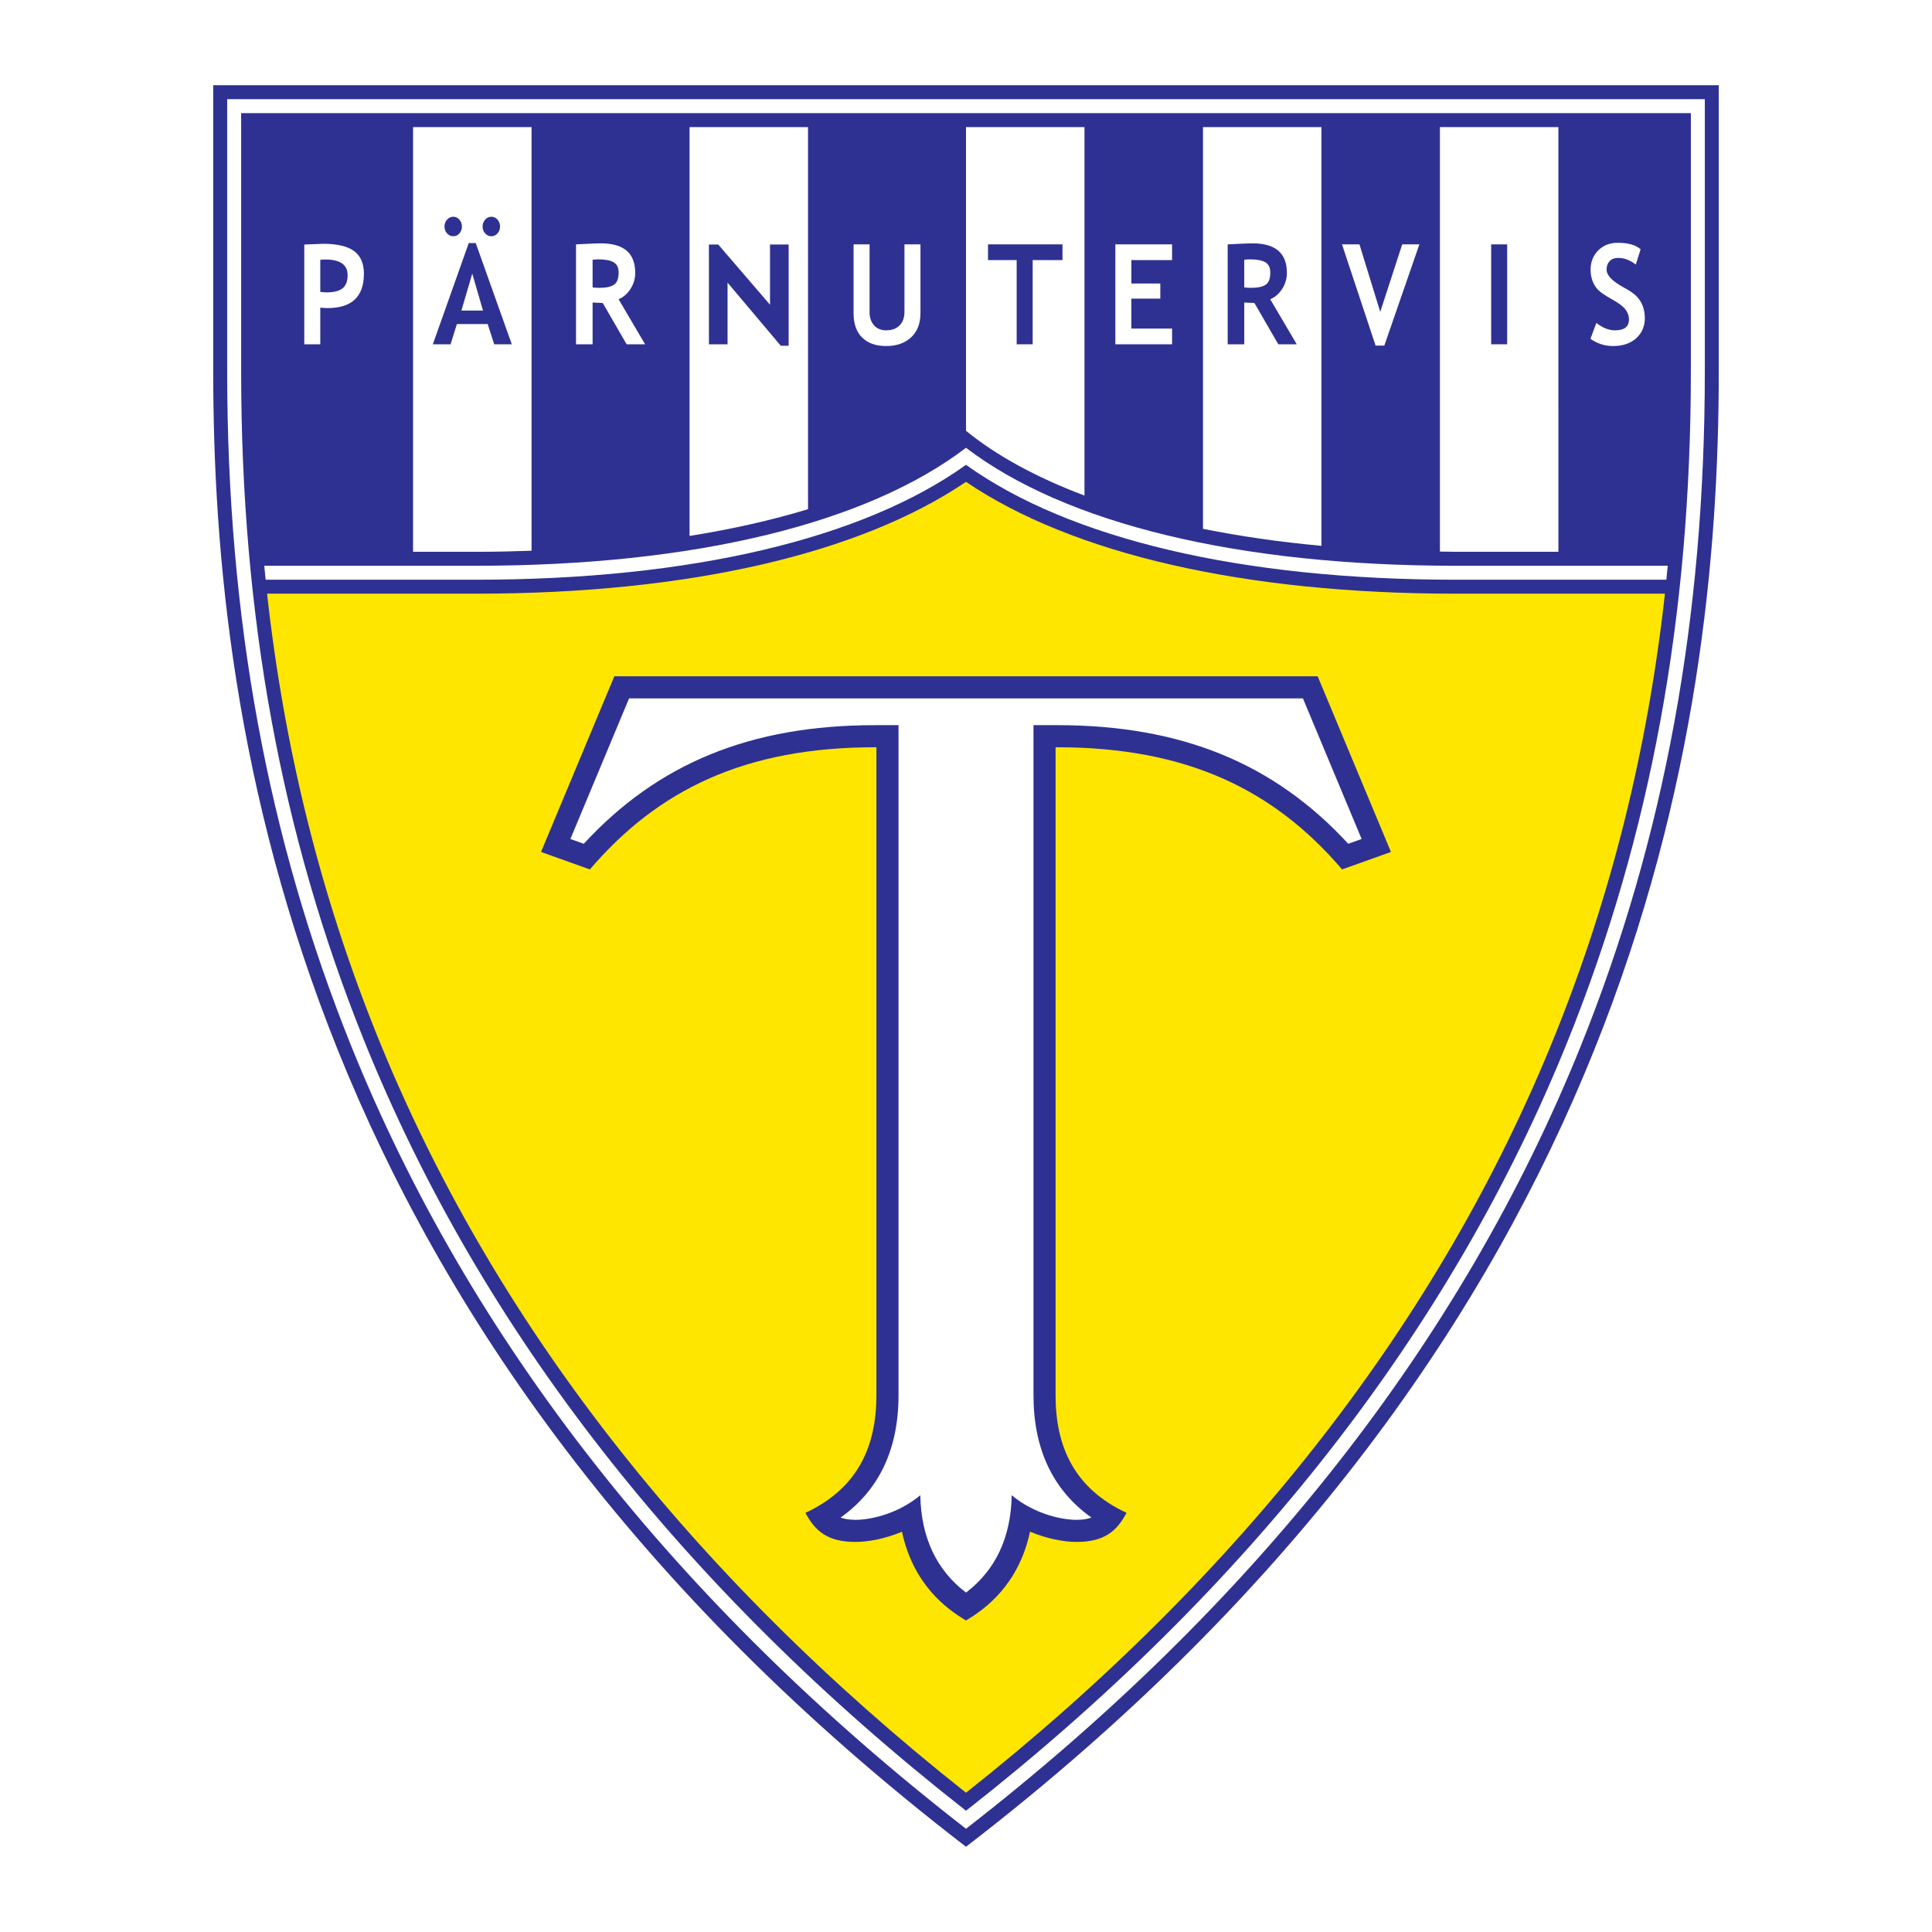
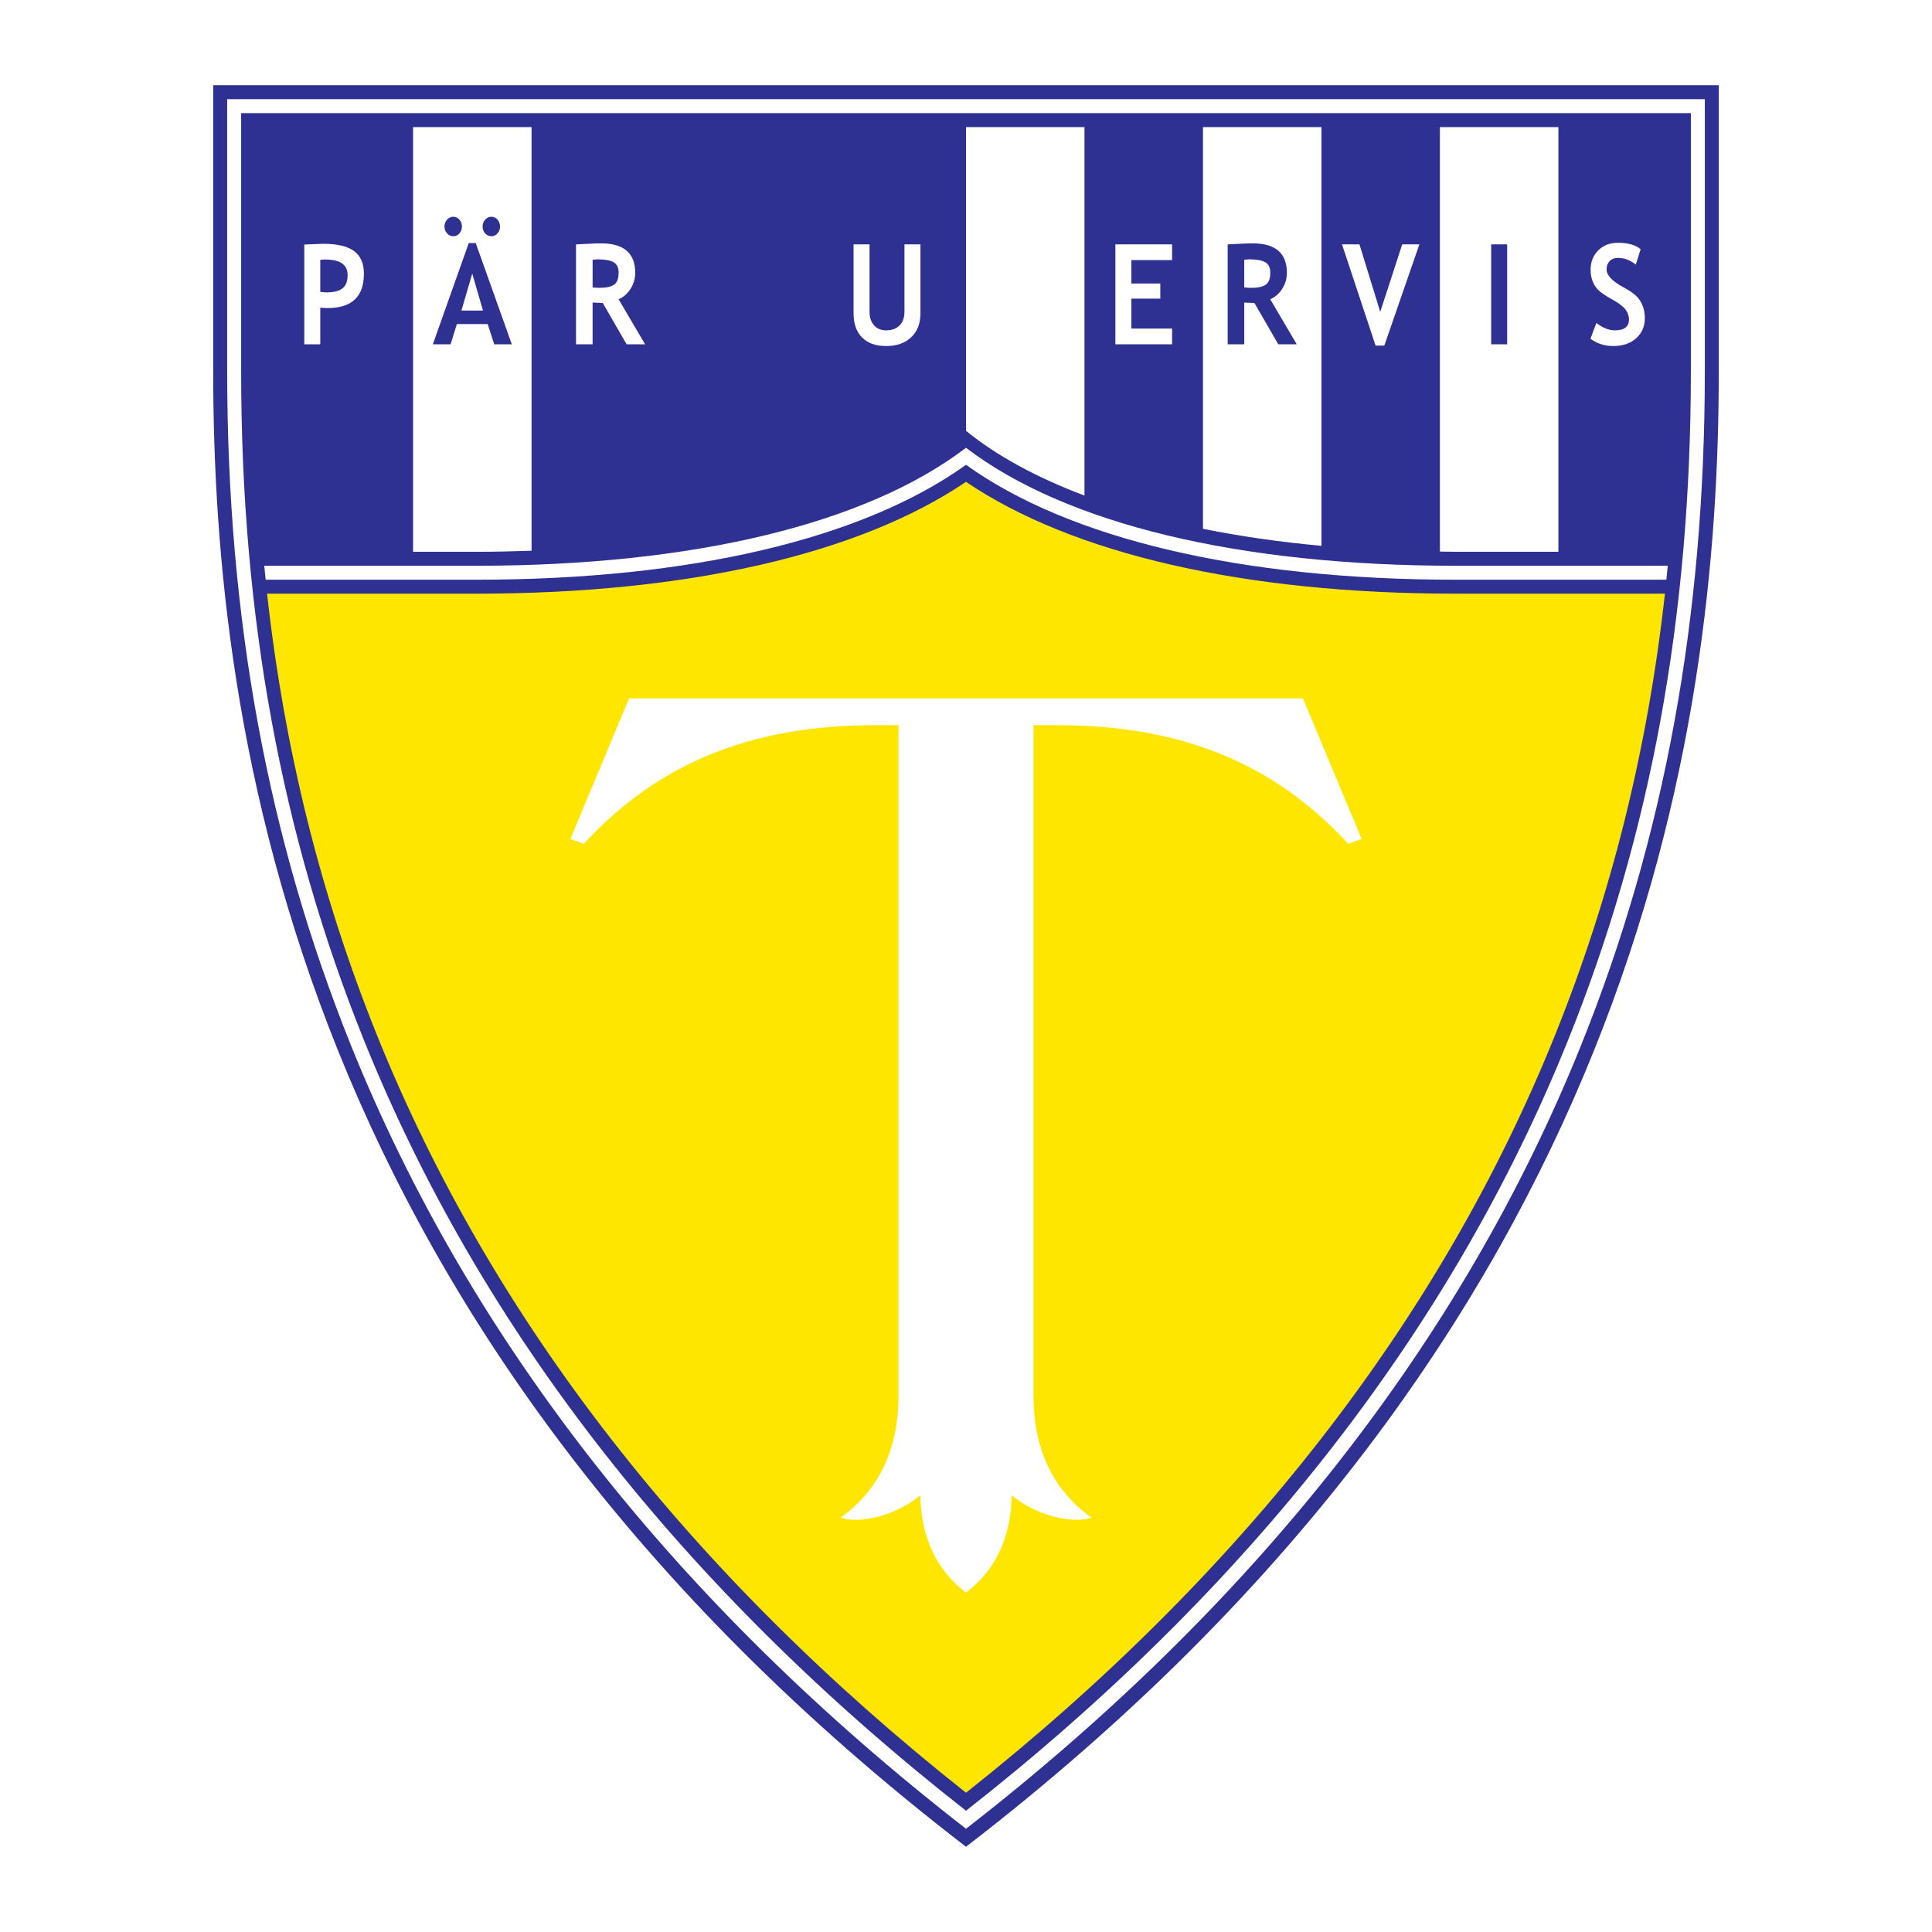
<svg xmlns="http://www.w3.org/2000/svg" version="1.0" id="Layer_1" x="0px" y="0px" width="192.756px" height="192.756px" viewBox="0 0 192.756 192.756" enable-background="new 0 0 192.756 192.756" xml:space="preserve">
  <g>
    <polygon fill-rule="evenodd" clip-rule="evenodd" fill="#FFFFFF" points="0,0 192.756,0 192.756,192.756 0,192.756 0,0  " />
    <path fill-rule="evenodd" clip-rule="evenodd" fill="#2E3192" d="M21.273,8.504V37.06c0,35.922,8.167,95.694,75.104,147.192   c66.938-51.498,75.104-111.27,75.104-147.192V8.504H21.273L21.273,8.504z" />
    <path fill-rule="evenodd" clip-rule="evenodd" fill="#FFFFFF" d="M170.09,37.06c0,24.587-4.04,46.58-12.35,67.235   c-11.864,29.484-32.525,55.768-61.362,78.16c-28.837-22.393-49.498-48.676-61.362-78.16c-8.31-20.655-12.35-42.647-12.35-67.235   V9.897H170.09V37.06L170.09,37.06z" />
    <path fill-rule="evenodd" clip-rule="evenodd" fill="#2E3192" d="M168.697,37.06c0,24.406-4.007,46.229-12.25,66.715   c-11.649,28.953-31.889,54.793-60.069,76.883c-28.18-22.09-48.42-47.93-60.069-76.883C28.066,83.289,24.06,61.466,24.06,37.06   V11.29h144.638V37.06L168.697,37.06z" />
    <path fill-rule="evenodd" clip-rule="evenodd" fill="#FFFFFF" d="M96.378,46.375c10.293,7.38,27.461,11.464,48.87,11.464h21.005   c0.048-0.463,0.093-0.928,0.137-1.393h-21.142c-21.687,0-38.934-4.191-48.87-11.77c-9.936,7.578-27.184,11.77-48.87,11.77H26.366   c0.044,0.465,0.089,0.93,0.138,1.393h21.004C68.917,57.838,86.084,53.754,96.378,46.375L96.378,46.375z" />
-     <path fill-rule="evenodd" clip-rule="evenodd" fill="#FFFFFF" d="M68.796,12.683v40.789c4.328-0.694,8.284-1.591,11.821-2.673   V12.683H68.796L68.796,12.683z" />
    <path fill-rule="evenodd" clip-rule="evenodd" fill="#FFFFFF" d="M41.213,12.683v42.37h6.294c1.894,0,3.725-0.043,5.526-0.106   V12.683H41.213L41.213,12.683z" />
    <path fill-rule="evenodd" clip-rule="evenodd" fill="#FFFFFF" d="M120.021,12.683v40.076c3.633,0.733,7.57,1.309,11.82,1.698   V12.683H120.021L120.021,12.683z" />
    <path fill-rule="evenodd" clip-rule="evenodd" fill="#FFFFFF" d="M143.661,12.683v42.348c0.531,0.005,1.048,0.021,1.587,0.021   h10.235l-0.001-42.37H143.661L143.661,12.683z" />
    <path fill-rule="evenodd" clip-rule="evenodd" fill="#FFFFFF" d="M96.378,12.683V42.98c2.991,2.441,6.958,4.631,11.821,6.463   v-36.76H96.378L96.378,12.683z" />
    <path fill-rule="evenodd" clip-rule="evenodd" fill="#FFE600" d="M96.378,48.074c-10.615,7.188-27.728,11.157-48.87,11.157H26.645   c1.73,15.565,5.357,30.108,10.956,44.022c11.437,28.422,31.25,53.824,58.777,75.607c27.527-21.783,47.342-47.184,58.777-75.605   c5.599-13.917,9.225-28.459,10.956-44.024h-20.863C124.105,59.231,106.992,55.262,96.378,48.074L96.378,48.074z" />
-     <path fill-rule="evenodd" clip-rule="evenodd" fill="#2E3192" d="M131.464,67.473H61.292l-7.313,17.528l4.875,1.741   c6.798-7.944,15.465-12.188,28.44-12.188h0.145v64.659c0,5.107-1.857,9.285-7.081,11.723c0.967,1.818,2.206,2.902,4.992,2.902   c1.188,0,2.882-0.279,4.641-1.016c1.148,5.33,4.503,7.734,6.386,8.852c1.885-1.119,5.243-3.523,6.39-8.859   c1.757,0.736,3.451,1.023,4.638,1.023c2.786,0,4.025-1.084,4.992-2.902c-5.224-2.438-7.081-6.615-7.081-11.723V74.554h0.145   c12.977,0,21.644,4.244,28.44,12.188l4.875-1.741L131.464,67.473L131.464,67.473z" />
    <path fill-rule="evenodd" clip-rule="evenodd" fill="#FFFFFF" d="M129.994,69.679c-2.757,0-64.475,0-67.232,0   c-0.835,2.003-4.596,11.015-5.853,14.028c0.661,0.236,0.801,0.286,1.336,0.477c7.398-8.031,16.658-11.834,29.049-11.834h2.351   v66.864c0,5.402-1.961,9.479-5.78,12.195c0.39,0.135,0.842,0.225,1.485,0.225c1.5,0,4.208-0.58,6.467-2.451   c0.084,4.275,1.653,7.492,4.562,9.711c2.908-2.217,4.478-5.434,4.561-9.711c2.26,1.871,4.968,2.451,6.466,2.451   c0.644,0,1.097-0.09,1.485-0.225c-3.818-2.717-5.779-6.793-5.779-12.195V72.349h2.35c12.393,0,21.652,3.803,29.05,11.834   c0.535-0.191,0.675-0.241,1.336-0.477C134.59,80.694,130.83,71.682,129.994,69.679L129.994,69.679z" />
    <path fill-rule="evenodd" clip-rule="evenodd" fill="#FFFFFF" d="M32.443,25.891c1.493,0,2.239,0.518,2.239,1.555   c0,0.609-0.168,1.049-0.502,1.319c-0.334,0.27-0.864,0.405-1.588,0.405c-0.153,0-0.366-0.016-0.638-0.047v-3.198   C32.112,25.902,32.275,25.891,32.443,25.891L32.443,25.891L32.443,25.891z M32.68,30.737c2.418,0,3.627-1.143,3.627-3.428   c0-1.024-0.328-1.778-0.982-2.261c-0.655-0.483-1.689-0.725-3.104-0.725c-0.181,0-0.802,0.025-1.863,0.075v9.952h1.596v-3.661   C32.257,30.721,32.5,30.737,32.68,30.737L32.68,30.737z" />
    <path fill-rule="evenodd" clip-rule="evenodd" fill="#FFFFFF" d="M59.667,25.876c0.707,0,1.226,0.097,1.557,0.292   c0.331,0.194,0.496,0.536,0.496,1.024c0,0.602-0.154,1.007-0.462,1.215c-0.308,0.208-0.795,0.312-1.461,0.312   c-0.154,0-0.379-0.014-0.673-0.041v-2.762C59.314,25.89,59.495,25.876,59.667,25.876L59.667,25.876L59.667,25.876z M64.362,34.35   l-2.646-4.495c0.476-0.199,0.872-0.541,1.187-1.026c0.315-0.485,0.473-1.022,0.473-1.611c0-1.958-1.139-2.938-3.416-2.938   c-0.368,0-0.852,0.018-1.453,0.051c-0.601,0.035-0.947,0.052-1.038,0.052v9.968h1.654v-4.168c0.435,0.027,0.773,0.043,1.014,0.048   l2.382,4.121H64.362L64.362,34.35z" />
    <path fill-rule="evenodd" clip-rule="evenodd" fill="#FFFFFF" d="M85.161,24.381h1.595v6.764c0,0.536,0.148,0.972,0.443,1.308   c0.294,0.336,0.698,0.504,1.21,0.504c0.576,0,1.025-0.164,1.347-0.494c0.322-0.329,0.482-0.779,0.482-1.352v-6.73h1.596v6.862   c0,1.026-0.31,1.829-0.929,2.41c-0.62,0.581-1.447,0.872-2.482,0.872c-1.04,0-1.844-0.284-2.412-0.851   c-0.567-0.568-0.851-1.379-0.851-2.437V24.381L85.161,24.381z" />
    <polygon fill-rule="evenodd" clip-rule="evenodd" fill="#FFFFFF" points="112.876,25.949 112.876,28.285 115.764,28.285    115.764,29.794 112.876,29.794 112.876,32.783 116.939,32.783 116.939,34.35 111.28,34.35 111.28,24.381 116.939,24.381    116.939,25.949 112.876,25.949  " />
    <polygon fill-rule="evenodd" clip-rule="evenodd" fill="#FFFFFF" points="138.114,34.481 137.243,34.481 133.892,24.381    135.633,24.381 137.707,31.114 139.898,24.381 141.611,24.381 138.114,34.481  " />
    <path fill-rule="evenodd" clip-rule="evenodd" fill="#FFFFFF" d="M158.68,33.803l0.59-1.585c0.625,0.493,1.243,0.74,1.854,0.74   c0.934,0,1.4-0.362,1.4-1.087c0-0.34-0.111-0.664-0.334-0.972c-0.222-0.309-0.677-0.654-1.363-1.037   c-0.688-0.383-1.15-0.699-1.389-0.946c-0.237-0.247-0.422-0.541-0.551-0.881c-0.129-0.34-0.193-0.716-0.193-1.13   c0-0.771,0.253-1.411,0.76-1.919c0.507-0.509,1.158-0.763,1.956-0.763c1.032,0,1.79,0.216,2.275,0.648l-0.481,1.528   c-0.556-0.445-1.143-0.668-1.763-0.668c-0.366,0-0.648,0.108-0.851,0.323c-0.201,0.215-0.301,0.495-0.301,0.84   c0,0.571,0.567,1.164,1.704,1.781c0.603,0.326,1.035,0.626,1.301,0.9c0.265,0.274,0.466,0.594,0.604,0.958s0.208,0.771,0.208,1.219   c0,0.806-0.287,1.47-0.859,1.991c-0.573,0.521-1.342,0.781-2.306,0.781C160.107,34.524,159.354,34.284,158.68,33.803L158.68,33.803   z" />
    <path fill-rule="evenodd" clip-rule="evenodd" fill="#2E3192" d="M48.188,30.984h-2.155l1.084-3.686L48.188,30.984L48.188,30.984   L48.188,30.984z M51.063,34.35l-3.599-10.099h-0.696L43.185,34.35h1.77l0.628-2.017h3.074l0.651,2.017H51.063L51.063,34.35   L51.063,34.35z M44.604,21.912c-0.172,0.191-0.258,0.42-0.258,0.689s0.086,0.497,0.258,0.686s0.378,0.283,0.619,0.283   c0.241,0,0.445-0.095,0.612-0.283c0.168-0.188,0.251-0.417,0.251-0.686s-0.083-0.498-0.251-0.689   c-0.167-0.191-0.372-0.287-0.612-0.287C44.982,21.625,44.776,21.72,44.604,21.912L44.604,21.912L44.604,21.912z M48.406,21.912   c-0.172,0.191-0.259,0.42-0.259,0.689s0.086,0.497,0.259,0.686c0.172,0.188,0.378,0.283,0.619,0.283s0.444-0.095,0.612-0.283   s0.252-0.417,0.252-0.686s-0.084-0.498-0.252-0.689c-0.168-0.191-0.372-0.287-0.612-0.287S48.578,21.72,48.406,21.912   L48.406,21.912z" />
    <polygon fill-rule="evenodd" clip-rule="evenodd" fill="#2E3192" points="77.898,34.495 72.588,28.198 72.588,34.35 70.73,34.35    70.73,24.396 71.659,24.396 76.825,30.403 76.825,24.396 78.682,24.396 78.682,34.495 77.898,34.495  " />
-     <polygon fill-rule="evenodd" clip-rule="evenodd" fill="#2E3192" points="103.029,25.949 103.029,34.35 101.433,34.35    101.433,25.949 98.574,25.949 98.574,24.381 106.004,24.381 106.004,25.949 103.029,25.949  " />
    <path fill-rule="evenodd" clip-rule="evenodd" fill="#2E3192" d="M124.682,25.876c0.708,0,1.227,0.097,1.559,0.292   c0.33,0.194,0.496,0.536,0.496,1.024c0,0.602-0.154,1.007-0.463,1.215c-0.308,0.208-0.795,0.312-1.462,0.312   c-0.154,0-0.378-0.014-0.673-0.041v-2.762C124.329,25.89,124.51,25.876,124.682,25.876L124.682,25.876L124.682,25.876z    M129.377,34.35l-2.646-4.495c0.477-0.199,0.872-0.541,1.187-1.026c0.315-0.485,0.474-1.022,0.474-1.611   c0-1.958-1.14-2.938-3.416-2.938c-0.366,0-0.852,0.018-1.452,0.051c-0.602,0.035-0.947,0.052-1.038,0.052v9.968h1.654v-4.168   c0.436,0.027,0.772,0.043,1.014,0.048l2.382,4.121H129.377L129.377,34.35z" />
    <polygon fill-rule="evenodd" clip-rule="evenodd" fill="#2E3192" points="148.774,34.35 148.774,24.381 150.371,24.381    150.371,34.35 148.774,34.35  " />
  </g>
</svg>